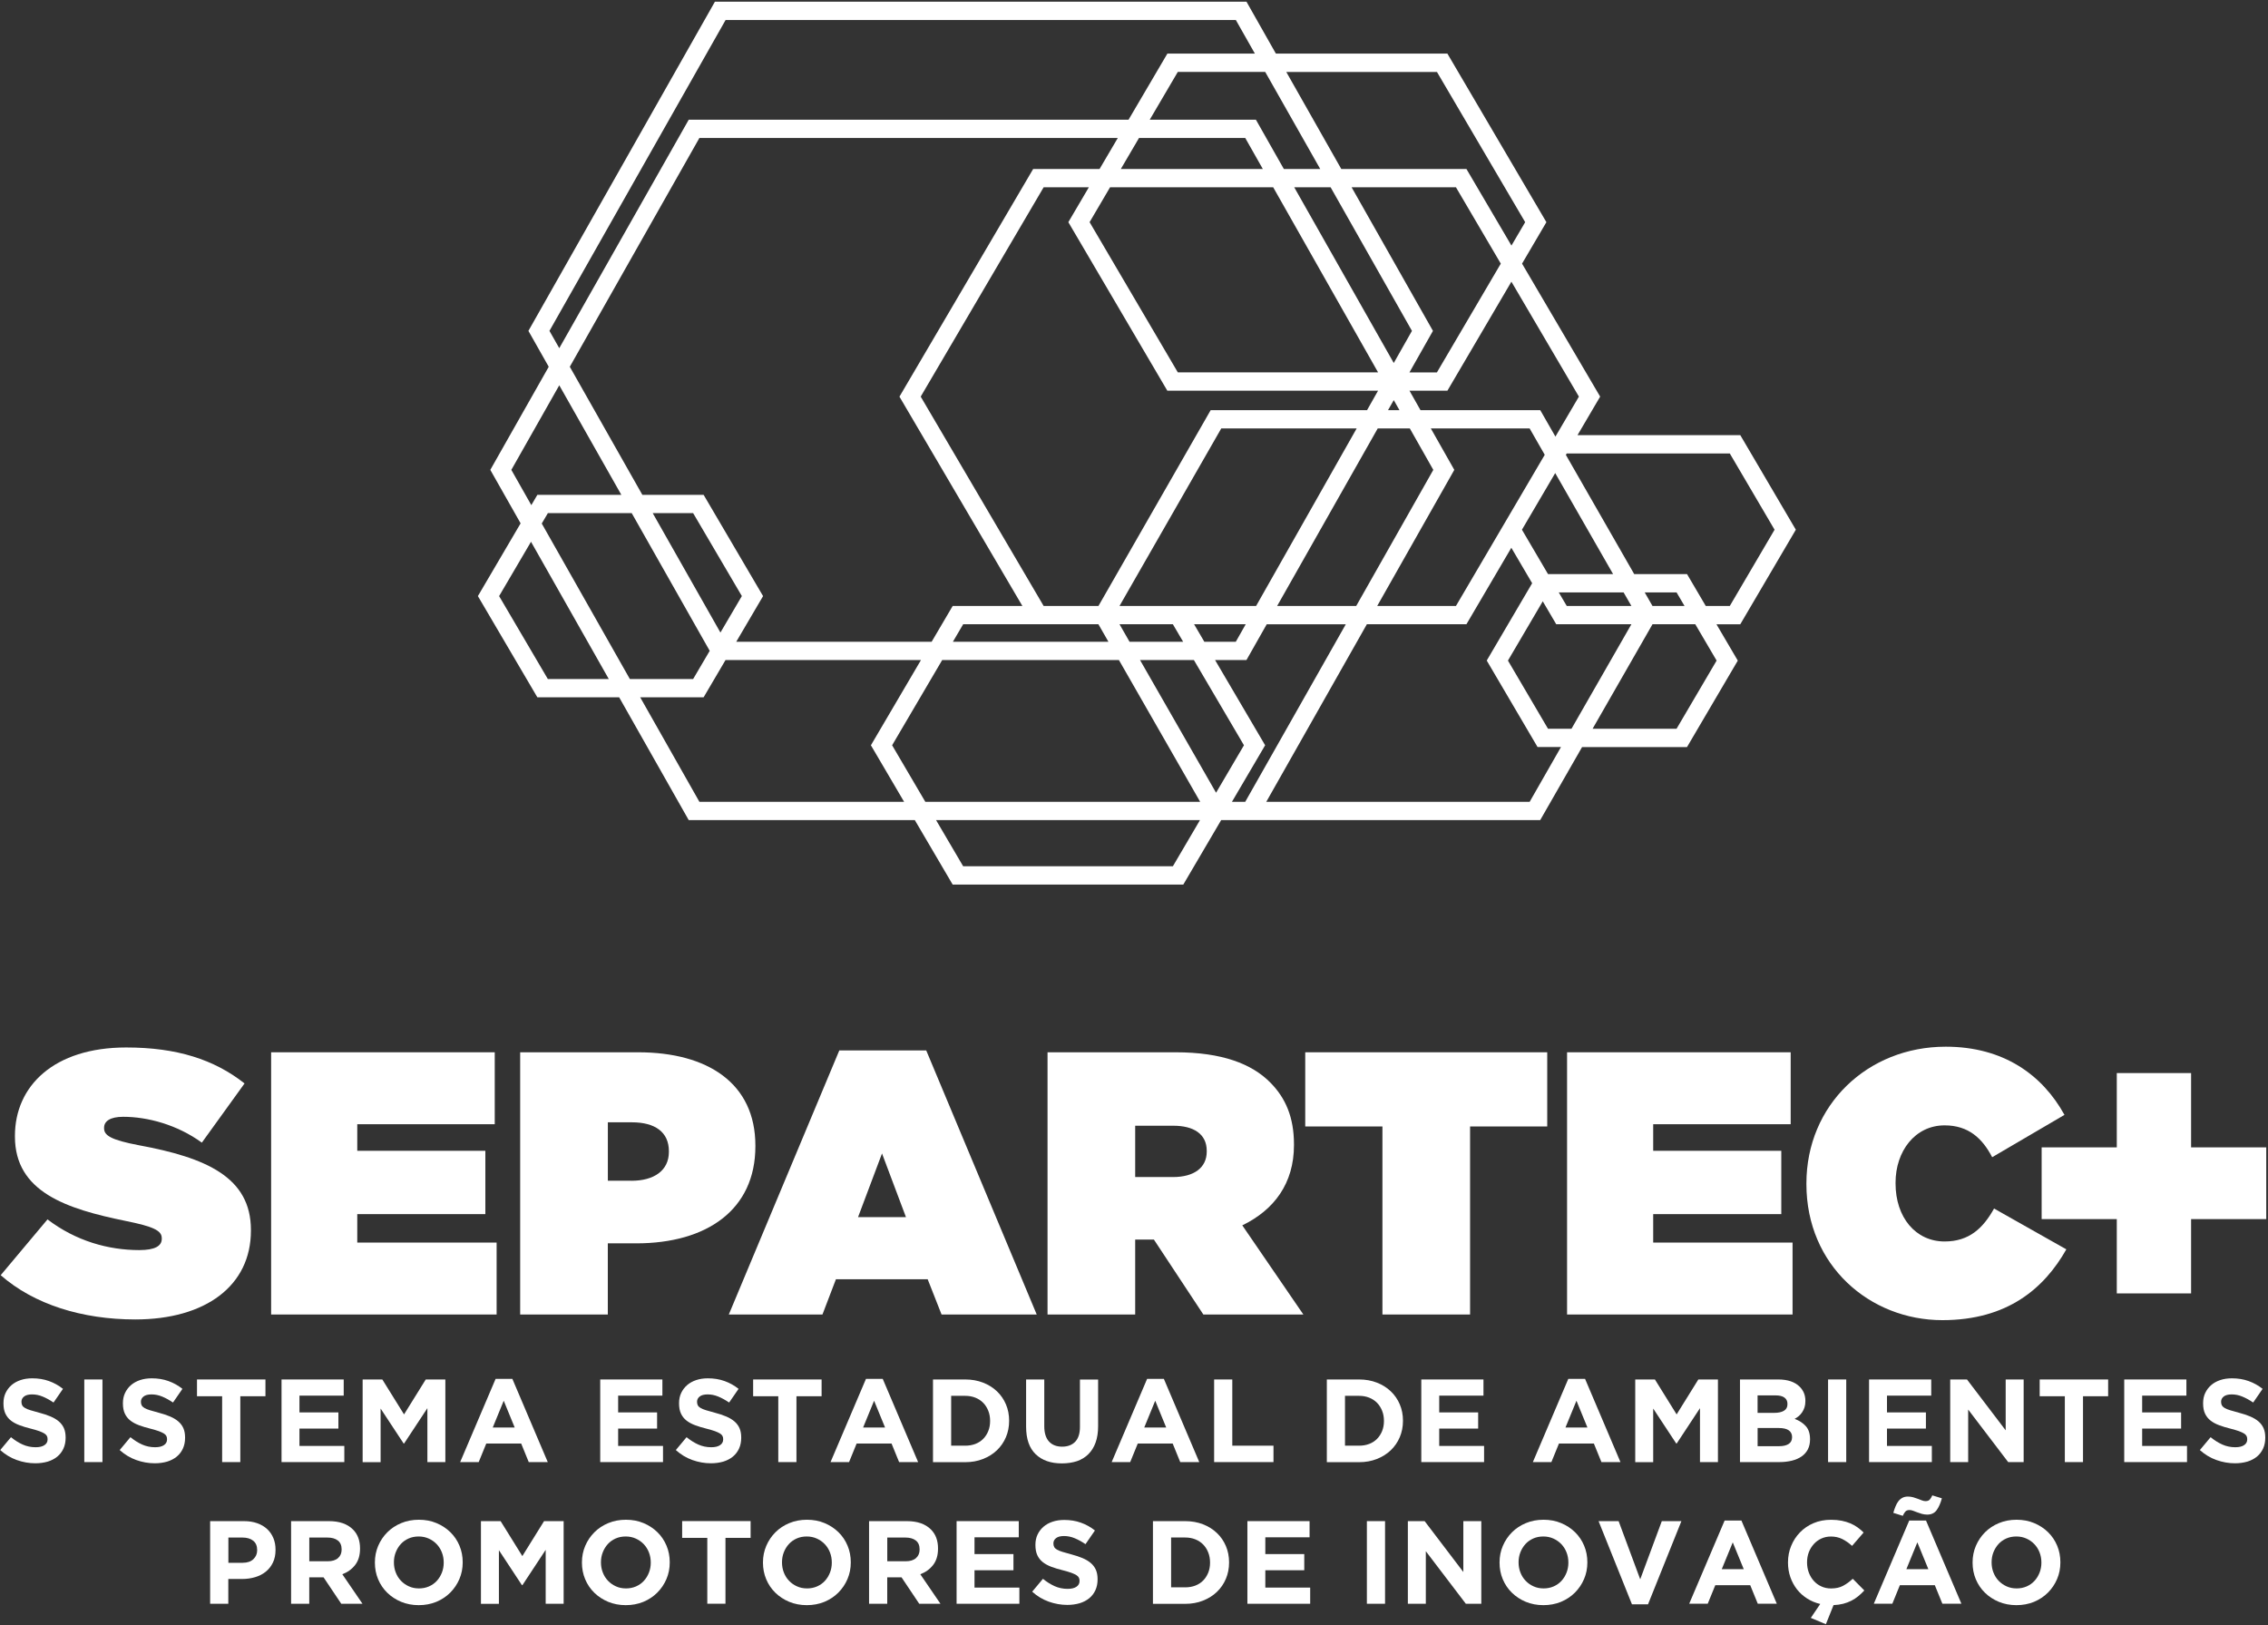
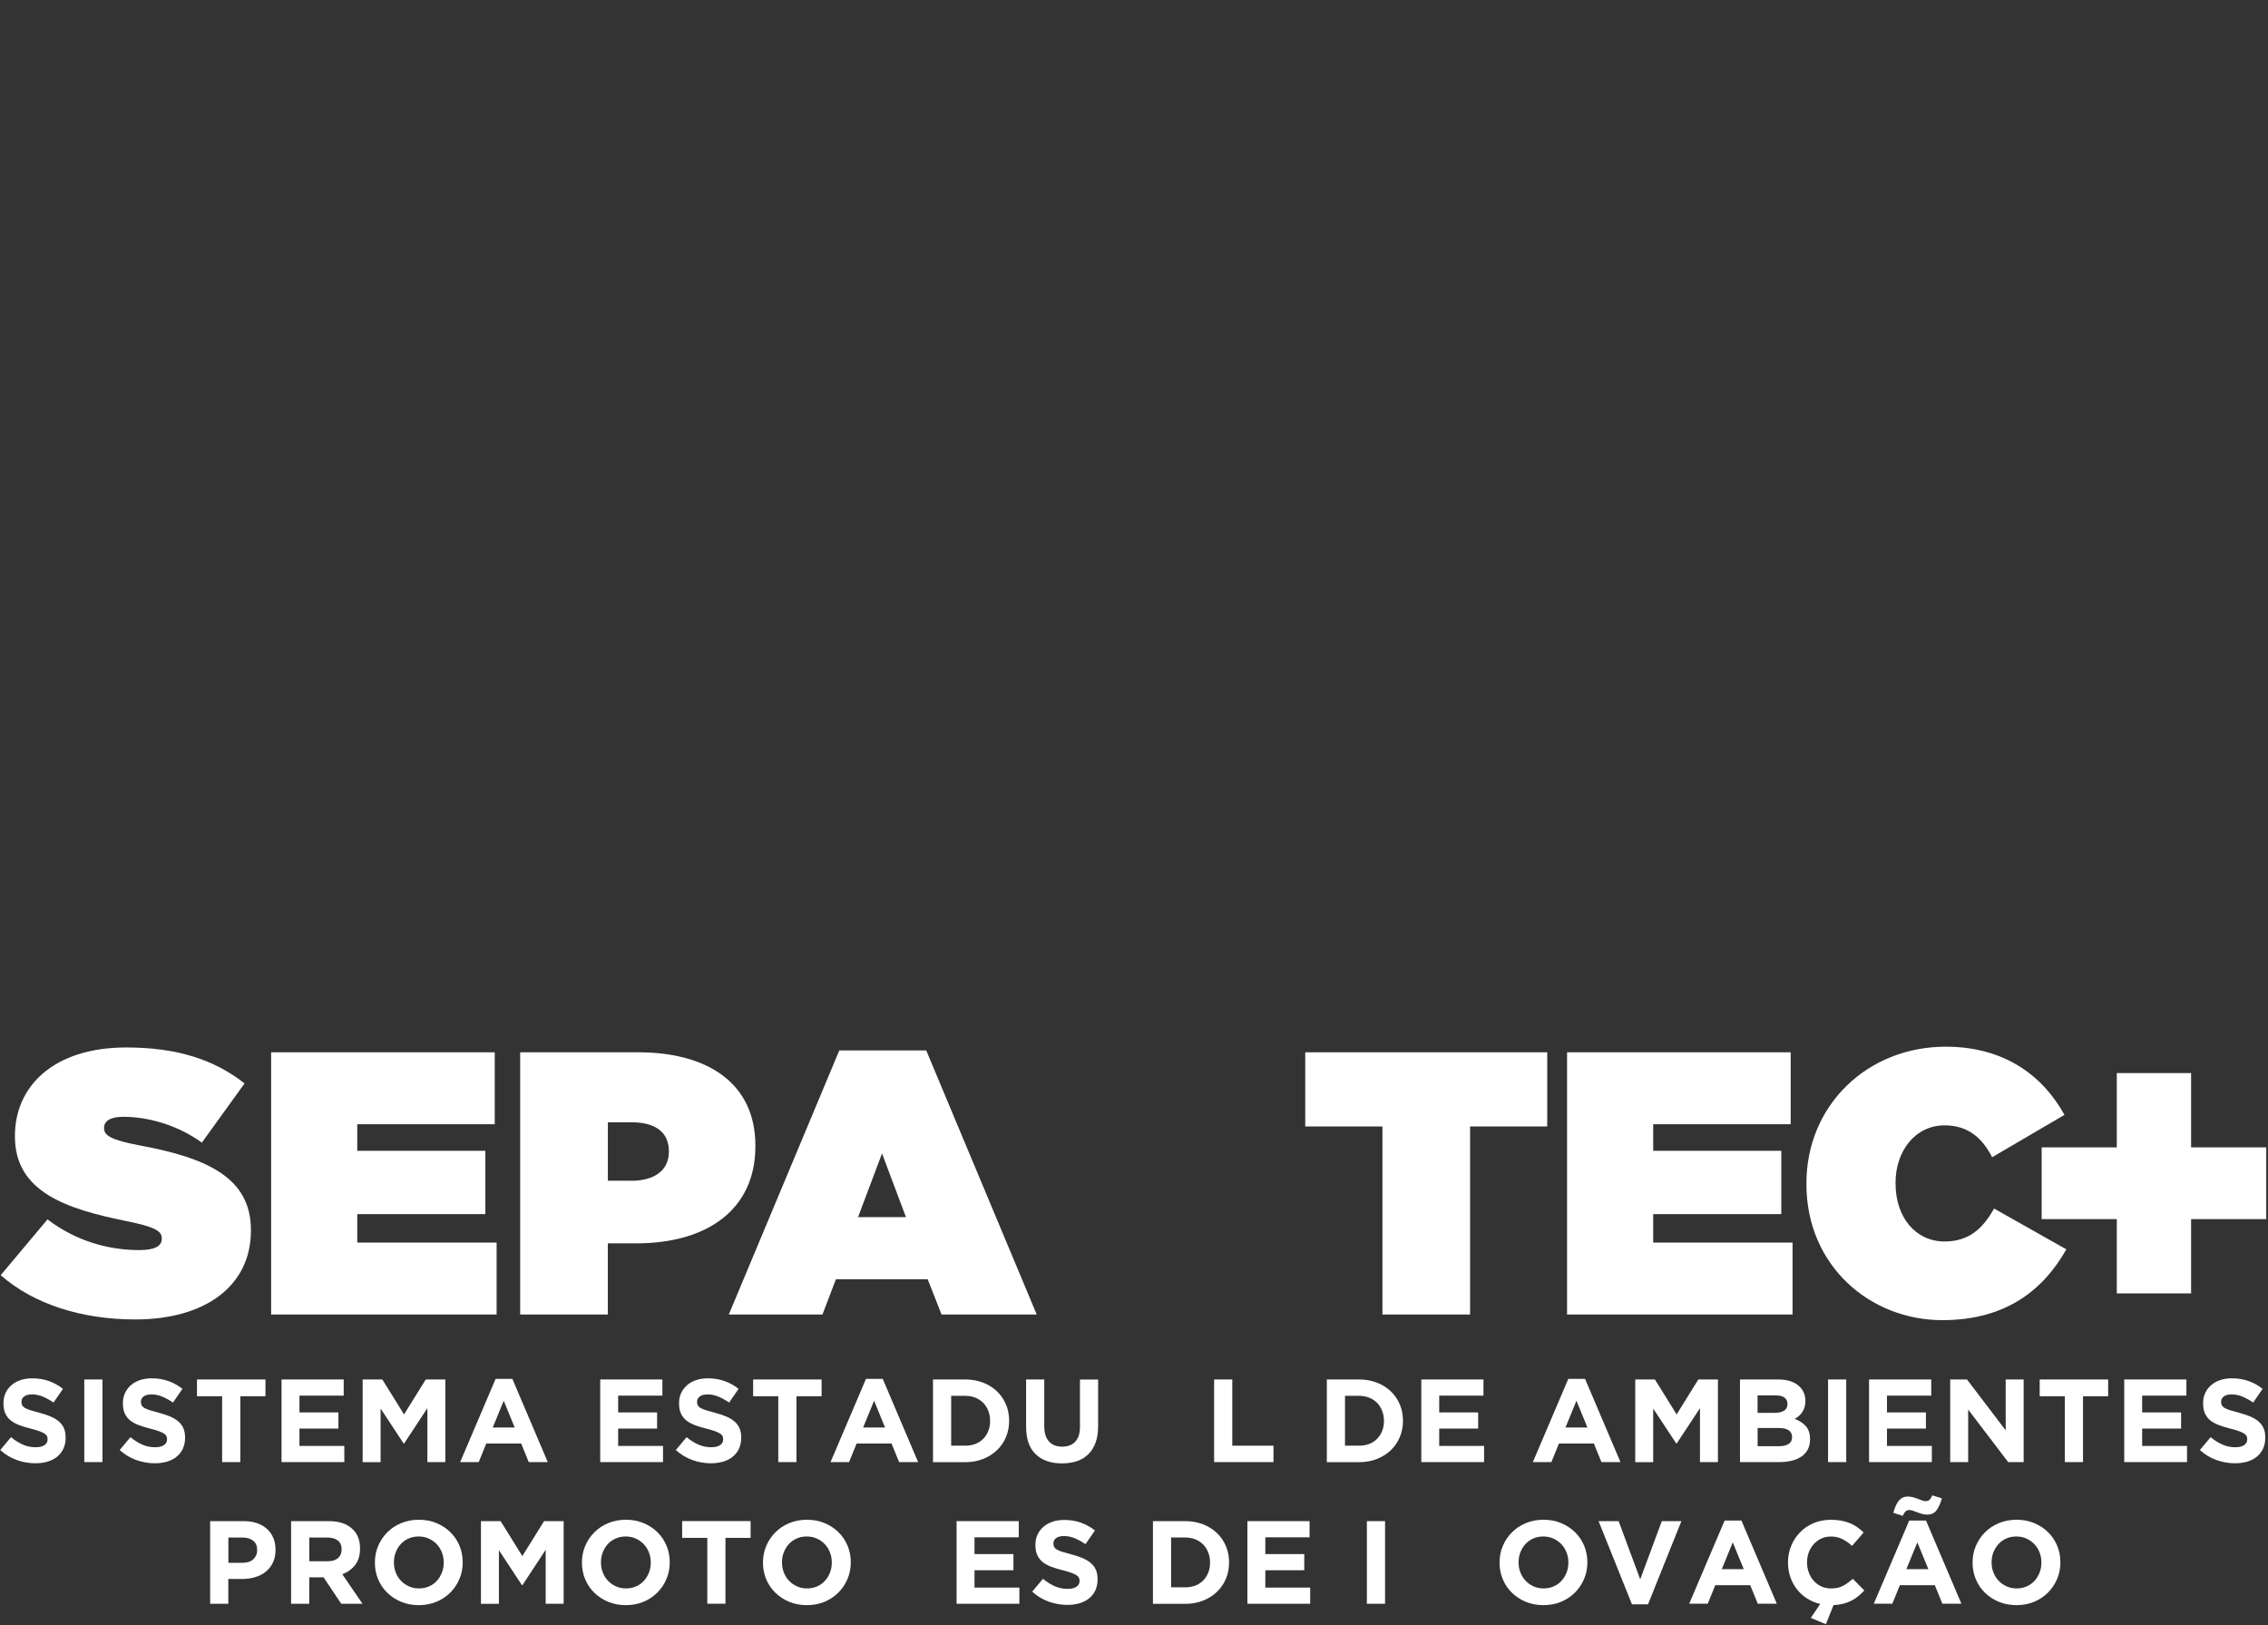
<svg xmlns="http://www.w3.org/2000/svg" width="1263" height="905" viewBox="0 0 1263 905" fill="none">
  <rect x="0" y="0" width="1263" height="905" fill="#333333" stroke="none" />
-   <path d="M1000.06 294.947L969.14 242.305H878.473L891.088 220.839L847.597 146.792L861.153 123.705L806.028 29.854H710.515L694.136 0.94H398.126L294.264 184.236L305.577 204.22L273.039 261.628L289.918 291.403L266.13 331.91L299.249 388.277H344.803L383.529 456.638H509.438L530.522 492.54H658.954L680.039 456.638H857.709L881.016 415.99H939.445L967.739 367.833L955.864 347.609H969.12L1000.06 294.947ZM920.222 337.397L915.897 329.848H933.638L938.083 337.417L920.222 337.397ZM866.639 347.589H908.489L875.129 405.778H862.054L839.747 367.813L859.13 334.814L866.639 347.589ZM908.489 337.397H872.486L868.041 329.848H904.143L908.489 337.397ZM862.054 319.656L847.537 294.947L866.058 263.41L898.297 319.656H862.054ZM810.793 337.397H766.941L809.872 261.628L796.797 238.56H851.822L860.232 253.238L810.793 337.397ZM363.485 285.716H385.992L413.124 331.89L401.19 352.214L363.485 285.716ZM395.223 362.386L385.992 378.085H350.75L301.692 291.503L305.096 285.716H351.791L395.223 362.386ZM424.938 331.91L391.839 275.544H357.718L317.311 204.22L389.476 76.83H622.471L612.319 94.11H575.335L500.887 220.86L569.348 337.417H530.522L518.809 357.34H410L424.938 331.91ZM581.182 337.397L512.721 220.839L581.182 104.282H606.352L594.938 123.705L650.064 217.556H767.402L761.275 228.388H674.192L611.698 337.417H581.182V337.397ZM618.166 104.282H709.013L767.422 207.344H655.91L606.772 123.685L618.166 104.282ZM776.152 222.782L779.316 228.368H772.969L776.152 222.782ZM786.284 184.236L776.152 202.117L720.727 104.282H740.991L786.284 184.236ZM752.685 104.282H810.793L835.763 146.792L800.181 207.364H784.883L797.978 184.236L752.685 104.282ZM714.94 94.09L699.382 66.638H640.272L655.89 40.046H704.568L735.204 94.09H714.94ZM693.455 76.83L703.246 94.11H624.153L634.285 76.83H693.455ZM536.369 347.589H611.678L617.265 357.34H530.643L536.369 347.589ZM623.112 367.532L668.345 446.446H515.284L496.803 414.968L524.676 367.532H623.112ZM677.196 441.4L634.866 367.532H664.861L692.734 414.968L677.196 441.4ZM629.019 357.34L623.432 347.589H653.147L658.874 357.34H629.019ZM664.961 347.589H693.715L688.189 357.34H670.668L664.961 347.589ZM623.432 337.397L680.099 238.54H755.508L699.502 337.397H623.432ZM767.222 238.56H785.103L798.178 261.628L755.248 337.397H711.216L767.222 238.56ZM879.254 220.839L866.179 243.106L857.729 228.368H791.03L784.903 217.536H806.028L841.67 156.844L879.254 220.839ZM800.201 40.046L849.339 123.705L841.69 136.74L816.64 94.11H746.938L716.302 40.066H800.201V40.046ZM305.977 184.236L404.073 11.132H688.209L698.821 29.854H650.084L628.478 66.638H383.549L311.444 193.868L305.977 184.236ZM284.752 261.628L311.444 214.532L346.005 275.524H299.249L295.885 281.271L284.752 261.628ZM305.076 378.085L277.944 331.91L295.705 301.655L339.016 378.085H305.076ZM389.476 446.446L356.517 388.277H391.819L404.013 367.532H512.862L484.989 414.968L503.471 446.446H389.476ZM653.147 482.348H536.369L521.272 456.638H668.245L653.147 482.348ZM686.046 446.446L704.528 414.968L676.655 367.532H694.116L705.409 347.609H749.441L693.435 446.466H686.046V446.446ZM851.842 446.446H705.169L761.175 347.589H816.62L841.63 304.999L853.223 324.742L827.933 367.793L856.227 415.95H869.282L851.842 446.446ZM955.945 367.813L933.638 405.778H886.883L920.242 347.589H944.071L955.945 367.813ZM949.897 337.397L939.465 319.656H910.05L872.005 253.298L872.466 252.497H963.293L988.223 294.947L963.293 337.397H949.897Z" fill="white" />
  <path d="M1178.8 678.805H1136.95V638.865H1178.8V597.492H1220.17V638.865H1262.02V678.805H1220.17V720.178H1178.8V678.805Z" fill="white" />
  <path d="M0.382 710.04L26.456 678.965C42.3 691.059 60.463 696.06 77.558 696.06C86.31 696.06 90.083 693.764 90.083 689.808V689.399C90.083 685.216 85.491 682.943 69.852 679.806C37.117 673.123 8.315 663.735 8.315 632.864V632.455C8.315 604.722 30.002 583.24 70.261 583.24C98.426 583.24 119.272 589.923 136.184 603.267L112.406 636.229C98.653 626.226 82.172 621.839 68.601 621.839C61.304 621.839 57.963 624.34 57.963 627.886V628.295C57.963 632.25 61.918 634.751 77.353 637.683C114.68 644.571 139.731 655.415 139.731 684.83V685.239C139.731 715.905 114.498 734.682 75.285 734.682C45.664 734.659 18.954 726.316 0.382 710.04Z" fill="white" />
  <path d="M150.985 585.921H275.512V625.976H198.95V640.774H270.284V676.032H198.95V691.876H276.558V731.93H150.985V585.921Z" fill="white" />
  <path d="M289.673 585.921H355.37C394.174 585.921 420.657 603.243 420.657 637.865V638.274C420.657 673.531 393.742 692.308 354.324 692.308H338.48V731.93H289.673V585.921ZM351.641 657.46C364.144 657.46 372.487 651.822 372.487 641.388V640.979C372.487 630.34 364.781 624.907 351.846 624.907H338.502V657.437H351.641V657.46Z" fill="white" />
  <path d="M467.394 584.876H515.791L577.327 731.931H524.338L516.609 712.313H465.507L458.006 731.931H405.858L467.394 584.876ZM504.516 677.715L491.172 642.253L477.828 677.715H504.516Z" fill="white" />
-   <path d="M583.351 585.921H654.684C680.554 585.921 697.035 592.377 707.241 602.607C715.993 611.359 720.585 622.225 720.585 637.228V637.637C720.585 658.915 709.537 673.713 691.806 682.283L725.814 731.93H670.12L642.591 690.217H632.157V731.93H583.351V585.921ZM653.23 655.391C664.914 655.391 672.006 650.185 672.006 641.206V640.797C672.006 631.409 664.709 626.817 653.434 626.817H632.157V655.391H653.23Z" fill="white" />
  <path d="M769.824 627.226H726.86V585.921H861.617V627.226H818.653V731.93H769.847V627.226H769.824Z" fill="white" />
  <path d="M872.663 585.921H997.19V625.976H920.628V640.774H991.962V676.032H920.628V691.876H998.236V731.93H872.663V585.921Z" fill="white" />
  <path d="M1005.95 659.347V658.937C1005.95 615.337 1039.95 582.807 1083.53 582.807C1115.65 582.807 1137.34 598.447 1149.66 620.77L1109.4 644.343C1103.97 633.909 1096.26 626.612 1082.92 626.612C1066.44 626.612 1055.59 641.002 1055.59 658.528V658.937C1055.59 677.919 1066.84 691.263 1082.92 691.263C1096.67 691.263 1104.4 683.761 1110.45 672.918L1150.7 695.65C1138.41 717.336 1117.95 735.068 1081.67 735.068C1041.2 735.068 1005.95 704.606 1005.95 659.347Z" fill="white" />
  <path d="M19.66 814.767C16.16 814.767 12.727 814.153 9.34 812.949C5.975 811.744 2.907 809.903 0.133 807.402L6.112 800.241C8.226 801.946 10.363 803.31 12.591 804.31C14.796 805.311 17.228 805.833 19.865 805.833C21.979 805.833 23.593 805.447 24.752 804.674C25.912 803.901 26.503 802.856 26.503 801.492V801.355C26.503 800.696 26.389 800.105 26.139 799.605C25.889 799.105 25.434 798.627 24.752 798.195C24.07 797.763 23.116 797.332 21.911 796.877C20.706 796.445 19.137 795.99 17.205 795.49C14.886 794.922 12.772 794.285 10.886 793.581C8.999 792.876 7.385 792.012 6.089 790.989C4.771 789.966 3.748 788.671 3.02 787.148C2.293 785.624 1.929 783.715 1.929 781.442V781.305C1.929 779.191 2.316 777.304 3.111 775.622C3.907 773.94 4.998 772.485 6.407 771.258C7.817 770.03 9.522 769.098 11.477 768.439C13.432 767.78 15.614 767.461 17.978 767.461C21.342 767.461 24.457 767.962 27.276 768.984C30.094 769.985 32.709 771.44 35.073 773.326L29.822 780.942C27.753 779.532 25.753 778.441 23.775 777.623C21.797 776.804 19.842 776.418 17.864 776.418C15.887 776.418 14.409 776.804 13.432 777.577C12.454 778.35 11.954 779.305 11.954 780.442V780.578C11.954 781.328 12.09 781.965 12.386 782.51C12.681 783.056 13.182 783.556 13.932 783.988C14.682 784.42 15.705 784.852 17.001 785.238C18.296 785.624 19.933 786.102 21.911 786.625C24.23 787.238 26.321 787.92 28.139 788.693C29.958 789.466 31.504 790.376 32.754 791.444C34.004 792.512 34.959 793.785 35.596 795.217C36.232 796.672 36.55 798.4 36.55 800.4V800.537C36.55 802.81 36.141 804.833 35.323 806.606C34.504 808.379 33.345 809.88 31.867 811.085C30.39 812.289 28.617 813.199 26.571 813.835C24.434 814.449 22.161 814.767 19.66 814.767Z" fill="white" />
  <path d="M46.94 768.097H57.055V814.107H46.94V768.097Z" fill="white" />
  <path d="M86.175 814.767C82.675 814.767 79.242 814.153 75.855 812.949C72.491 811.744 69.422 809.903 66.648 807.402L72.627 800.241C74.741 801.946 76.878 803.31 79.106 804.31C81.311 805.311 83.743 805.833 86.38 805.833C88.494 805.833 90.108 805.447 91.267 804.674C92.427 803.901 93.018 802.856 93.018 801.492V801.355C93.018 800.696 92.904 800.105 92.654 799.605C92.404 799.105 91.95 798.627 91.267 798.195C90.585 797.763 89.631 797.332 88.426 796.877C87.221 796.445 85.653 795.99 83.72 795.49C81.402 794.922 79.288 794.285 77.401 793.581C75.514 792.876 73.9 792.012 72.604 790.989C71.286 789.966 70.263 788.671 69.535 787.148C68.808 785.624 68.444 783.715 68.444 781.442V781.305C68.444 779.191 68.831 777.304 69.626 775.622C70.422 773.94 71.513 772.485 72.923 771.258C74.332 770.03 76.037 769.098 77.992 768.439C79.947 767.78 82.129 767.461 84.493 767.461C87.858 767.461 90.972 767.962 93.791 768.984C96.609 769.985 99.224 771.44 101.588 773.326L96.337 780.942C94.268 779.532 92.268 778.441 90.29 777.623C88.312 776.804 86.357 776.418 84.38 776.418C82.402 776.418 80.924 776.804 79.947 777.577C78.969 778.35 78.469 779.305 78.469 780.442V780.578C78.469 781.328 78.606 781.965 78.901 782.51C79.197 783.056 79.697 783.556 80.447 783.988C81.197 784.42 82.22 784.852 83.516 785.238C84.811 785.624 86.448 786.102 88.426 786.625C90.745 787.238 92.836 787.92 94.655 788.693C96.473 789.466 98.019 790.376 99.269 791.444C100.52 792.512 101.474 793.785 102.111 795.217C102.747 796.672 103.066 798.4 103.066 800.4V800.537C103.066 802.81 102.656 804.833 101.838 806.606C101.02 808.379 99.86 809.88 98.383 811.085C96.905 812.289 95.132 813.199 93.086 813.835C90.949 814.449 88.676 814.767 86.175 814.767Z" fill="white" />
  <path d="M123.704 777.44H109.701V768.097H147.823V777.44H133.82V814.107H123.704V777.44Z" fill="white" />
  <path d="M156.758 768.097H191.402V777.099H166.76V786.442H188.447V795.444H166.76V805.105H191.743V814.107H156.781V768.097H156.758Z" fill="white" />
  <path d="M201.995 768.097H212.906L225 787.556L237.093 768.097H248.005V814.107H238.003V784.078L225.045 803.741H224.772L211.951 784.283V814.13H201.949V768.097H201.995Z" fill="white" />
  <path d="M275.988 767.78H285.331L305.04 814.108H294.447L290.242 803.787H270.783L266.577 814.108H256.257L275.988 767.78ZM286.627 794.854L280.512 779.941L274.397 794.854H286.627Z" fill="white" />
  <path d="M334.229 768.097H368.873V777.099H344.231V786.442H365.918V795.444H344.231V805.105H369.214V814.107H334.252V768.097H334.229Z" fill="white" />
  <path d="M395.88 814.767C392.379 814.767 388.946 814.153 385.559 812.949C382.195 811.744 379.126 809.903 376.353 807.402L382.331 800.241C384.445 801.946 386.582 803.31 388.81 804.31C391.015 805.311 393.447 805.833 396.084 805.833C398.198 805.833 399.812 805.447 400.972 804.674C402.131 803.901 402.722 802.856 402.722 801.492V801.355C402.722 800.696 402.608 800.105 402.358 799.605C402.108 799.105 401.654 798.627 400.972 798.195C400.29 797.763 399.335 797.332 398.13 796.877C396.925 796.445 395.357 795.99 393.424 795.49C391.106 794.922 388.992 794.285 387.105 793.581C385.218 792.876 383.604 792.012 382.308 790.989C380.99 789.966 379.967 788.671 379.24 787.148C378.512 785.624 378.148 783.715 378.148 781.442V781.305C378.148 779.191 378.535 777.304 379.33 775.622C380.126 773.94 381.217 772.485 382.627 771.258C384.036 770.03 385.741 769.098 387.696 768.439C389.651 767.78 391.833 767.461 394.197 767.461C397.562 767.461 400.676 767.962 403.495 768.984C406.314 769.985 408.928 771.44 411.292 773.326L406.041 780.942C403.972 779.532 401.972 778.441 399.994 777.623C398.016 776.804 396.061 776.418 394.084 776.418C392.106 776.418 390.628 776.804 389.651 777.577C388.674 778.35 388.173 779.305 388.173 780.442V780.578C388.173 781.328 388.31 781.965 388.605 782.51C388.901 783.056 389.401 783.556 390.151 783.988C390.901 784.42 391.924 784.852 393.22 785.238C394.516 785.624 396.152 786.102 398.13 786.625C400.449 787.238 402.54 787.92 404.359 788.693C406.177 789.466 407.723 790.376 408.973 791.444C410.224 792.512 411.178 793.785 411.815 795.217C412.451 796.672 412.77 798.4 412.77 800.4V800.537C412.77 802.81 412.361 804.833 411.542 806.606C410.724 808.379 409.564 809.88 408.087 811.085C406.609 812.289 404.836 813.199 402.79 813.835C400.653 814.449 398.38 814.767 395.88 814.767Z" fill="white" />
  <path d="M433.41 777.44H419.407V768.097H457.529V777.44H443.526V814.107H433.41V777.44Z" fill="white" />
  <path d="M482.237 767.78H491.58L511.289 814.108H500.696L496.491 803.787H477.032L472.826 814.108H462.506L482.237 767.78ZM492.876 794.854L486.761 779.941L480.646 794.854H492.876Z" fill="white" />
  <path d="M519.564 768.097H537.523C541.115 768.097 544.411 768.688 547.411 769.848C550.412 771.007 553.004 772.621 555.163 774.69C557.346 776.758 559.005 779.168 560.187 781.964C561.369 784.737 561.96 787.761 561.96 791.011V791.148C561.96 794.398 561.369 797.422 560.187 800.218C559.005 803.014 557.323 805.446 555.163 807.515C553.004 809.583 550.412 811.197 547.411 812.38C544.411 813.562 541.115 814.153 537.523 814.153H519.564V768.097ZM537.5 804.969C539.546 804.969 541.433 804.651 543.161 803.991C544.865 803.332 546.32 802.4 547.525 801.173C548.73 799.945 549.662 798.513 550.344 796.831C551.026 795.171 551.367 793.307 551.367 791.239V791.102C551.367 789.079 551.026 787.215 550.344 785.51C549.662 783.805 548.73 782.328 547.525 781.1C546.32 779.872 544.865 778.918 543.161 778.236C541.456 777.554 539.569 777.213 537.5 777.213H529.68V804.946H537.5V804.969Z" fill="white" />
  <path d="M591.331 814.835C585.148 814.835 580.283 813.13 576.737 809.72C573.191 806.31 571.417 801.195 571.417 794.398V768.097H581.533V794.126C581.533 797.899 582.42 800.741 584.17 802.65C585.921 804.56 588.353 805.514 591.467 805.514C594.582 805.514 597.014 804.582 598.764 802.764C600.515 800.922 601.401 798.172 601.401 794.489V768.143H611.517V794.103C611.517 797.604 611.04 800.65 610.108 803.241C609.176 805.833 607.812 807.992 606.061 809.72C604.311 811.448 602.197 812.743 599.696 813.607C597.196 814.403 594.4 814.835 591.331 814.835Z" fill="white" />
-   <path d="M638.796 767.78H648.138L667.847 814.108H657.254L653.049 803.787H633.59L629.384 814.108H619.064L638.796 767.78ZM649.434 794.854L643.319 779.941L637.204 794.854H649.434Z" fill="white" />
  <path d="M676.123 768.097H686.238V804.969H709.175V814.107H676.123V768.097Z" fill="white" />
  <path d="M738.886 768.097H756.844C760.436 768.097 763.732 768.688 766.733 769.848C769.733 771.007 772.325 772.621 774.484 774.69C776.667 776.758 778.326 779.168 779.508 781.964C780.69 784.737 781.281 787.761 781.281 791.011V791.148C781.281 794.398 780.69 797.422 779.508 800.218C778.326 803.014 776.644 805.446 774.484 807.515C772.325 809.583 769.733 811.197 766.733 812.38C763.732 813.562 760.436 814.153 756.844 814.153H738.886V768.097ZM756.821 804.969C758.867 804.969 760.754 804.651 762.482 803.991C764.187 803.332 765.642 802.4 766.846 801.173C768.051 799.945 768.983 798.513 769.665 796.831C770.347 795.171 770.688 793.307 770.688 791.239V791.102C770.688 789.079 770.347 787.215 769.665 785.51C768.983 783.805 768.051 782.328 766.846 781.1C765.642 779.872 764.187 778.918 762.482 778.236C760.777 777.554 758.89 777.213 756.821 777.213H749.001V804.946H756.821V804.969Z" fill="white" />
  <path d="M791.466 768.097H826.11V777.099H801.468V786.442H823.154V795.444H801.468V805.105H826.451V814.107H791.488V768.097H791.466Z" fill="white" />
  <path d="M873.347 767.78H882.69L902.399 814.108H891.805L887.6 803.787H868.141L863.936 814.108H853.615L873.347 767.78ZM884.008 794.854L877.893 779.941L871.778 794.854H884.008Z" fill="white" />
  <path d="M910.674 768.097H921.585L933.679 787.556L945.772 768.097H956.684V814.107H946.682V784.078L933.724 803.741H933.452L920.631 784.283V814.13H910.628V768.097H910.674Z" fill="white" />
  <path d="M968.914 768.097H990.237C995.533 768.097 999.534 769.461 1002.24 772.166C1004.33 774.28 1005.38 776.872 1005.38 779.986V780.123C1005.38 781.441 1005.22 782.6 1004.9 783.601C1004.58 784.601 1004.13 785.51 1003.6 786.328C1003.06 787.147 1002.42 787.851 1001.72 788.465C1000.99 789.079 1000.22 789.602 999.398 790.034C1002.06 791.034 1004.15 792.421 1005.67 794.148C1007.2 795.876 1007.97 798.286 1007.97 801.354V801.491C1007.97 803.605 1007.56 805.423 1006.76 807.015C1005.94 808.583 1004.79 809.902 1003.29 810.947C1001.78 811.993 999.966 812.789 997.852 813.312C995.738 813.834 993.374 814.107 990.805 814.107H968.959V768.097H968.914ZM988.1 786.692C990.328 786.692 992.101 786.306 993.419 785.533C994.738 784.76 995.397 783.532 995.397 781.827V781.691C995.397 780.168 994.829 778.986 993.692 778.168C992.556 777.349 990.919 776.963 988.759 776.963H978.757V786.692H988.1ZM990.805 805.242C993.033 805.242 994.783 804.832 996.056 804.014C997.329 803.196 997.966 801.945 997.966 800.241V800.104C997.966 798.581 997.375 797.354 996.193 796.467C995.011 795.58 993.101 795.126 990.487 795.126H978.78V805.242H990.805Z" fill="white" />
  <path d="M1018.01 768.097H1028.13V814.107H1018.01V768.097Z" fill="white" />
  <path d="M1040.82 768.097H1075.46V777.099H1050.82V786.442H1072.5V795.444H1050.82V805.105H1075.8V814.107H1040.84V768.097H1040.82Z" fill="white" />
  <path d="M1086.03 768.097H1095.37L1116.92 796.422V768.097H1126.93V814.107H1118.31L1096.03 784.851V814.107H1086.03V768.097Z" fill="white" />
  <path d="M1149.86 777.44H1135.86V768.097H1173.98V777.44H1159.98V814.107H1149.86V777.44Z" fill="white" />
  <path d="M1182.92 768.097H1217.56V777.099H1192.92V786.442H1214.61V795.444H1192.92V805.105H1217.9V814.107H1182.94V768.097H1182.92Z" fill="white" />
  <path d="M1244.59 814.767C1241.09 814.767 1237.65 814.153 1234.27 812.949C1230.9 811.744 1227.83 809.903 1225.06 807.402L1231.04 800.241C1233.15 801.946 1235.29 803.31 1237.52 804.31C1239.72 805.311 1242.16 805.833 1244.79 805.833C1246.91 805.833 1248.52 805.447 1249.68 804.674C1250.84 803.901 1251.43 802.856 1251.43 801.492V801.355C1251.43 800.696 1251.32 800.105 1251.07 799.605C1250.82 799.105 1250.36 798.627 1249.68 798.195C1249 797.763 1248.04 797.332 1246.84 796.877C1245.63 796.445 1244.07 795.99 1242.13 795.49C1239.81 794.922 1237.7 794.285 1235.81 793.581C1233.93 792.876 1232.31 792.012 1231.02 790.989C1229.7 789.966 1228.68 788.671 1227.95 787.148C1227.22 785.624 1226.86 783.715 1226.86 781.442V781.305C1226.86 779.191 1227.24 777.304 1228.04 775.622C1228.83 773.94 1229.93 772.485 1231.34 771.258C1232.74 770.03 1234.45 769.098 1236.4 768.439C1238.36 767.78 1240.54 767.461 1242.91 767.461C1246.27 767.461 1249.38 767.962 1252.2 768.984C1255.02 769.985 1257.64 771.44 1260 773.326L1254.75 780.942C1252.68 779.532 1250.68 778.441 1248.7 777.623C1246.72 776.804 1244.77 776.418 1242.79 776.418C1240.81 776.418 1239.34 776.804 1238.36 777.577C1237.38 778.35 1236.88 779.305 1236.88 780.442V780.578C1236.88 781.328 1237.02 781.965 1237.31 782.51C1237.61 783.056 1238.11 783.556 1238.86 783.988C1239.61 784.42 1240.63 784.852 1241.93 785.238C1243.22 785.624 1244.86 786.102 1246.84 786.625C1249.16 787.238 1251.25 787.92 1253.07 788.693C1254.89 789.466 1256.43 790.376 1257.68 791.444C1258.93 792.512 1259.89 793.785 1260.52 795.217C1261.16 796.672 1261.48 798.4 1261.48 800.4V800.537C1261.48 802.81 1261.07 804.833 1260.25 806.606C1259.43 808.379 1258.27 809.88 1256.8 811.085C1255.32 812.289 1253.54 813.199 1251.5 813.835C1249.36 814.449 1247.09 814.767 1244.59 814.767Z" fill="white" />
  <path d="M117.045 846.979H135.844C138.618 846.979 141.073 847.365 143.232 848.138C145.392 848.911 147.233 849.979 148.756 851.389C150.279 852.798 151.416 854.458 152.234 856.413C153.053 858.368 153.439 860.527 153.439 862.891V863.028C153.439 865.71 152.962 868.052 151.984 870.052C151.029 872.075 149.688 873.757 148.006 875.121C146.324 876.485 144.346 877.508 142.096 878.167C139.845 878.849 137.413 879.19 134.821 879.19H127.138V892.989H117.022V846.979H117.045ZM135.185 870.166C137.731 870.166 139.686 869.506 141.095 868.165C142.505 866.824 143.21 865.165 143.21 863.21V863.073C143.21 860.8 142.482 859.072 141.005 857.89C139.527 856.708 137.526 856.117 135.003 856.117H127.183V870.188H135.185V870.166Z" fill="white" />
  <path d="M162.125 846.979H183.152C188.972 846.979 193.45 848.525 196.564 851.639C199.201 854.276 200.497 857.777 200.497 862.164V862.3C200.497 866.028 199.587 869.052 197.769 871.393C195.95 873.735 193.563 875.462 190.631 876.553L201.861 892.989H190.04L180.174 878.258H180.038H172.218V892.989H162.102V846.979H162.125ZM182.493 869.325C184.993 869.325 186.903 868.734 188.244 867.551C189.585 866.369 190.245 864.801 190.245 862.823V862.687C190.245 860.504 189.54 858.845 188.13 857.754C186.721 856.663 184.789 856.117 182.288 856.117H172.241V869.325H182.493Z" fill="white" />
  <path d="M233.16 893.762C229.614 893.762 226.341 893.125 223.363 891.898C220.385 890.647 217.816 888.965 215.634 886.828C213.474 884.714 211.769 882.214 210.564 879.327C209.36 876.462 208.769 873.371 208.769 870.097V869.961C208.769 866.665 209.382 863.596 210.61 860.732C211.837 857.867 213.542 855.344 215.702 853.185C217.861 851.025 220.453 849.297 223.454 848.07C226.454 846.82 229.728 846.206 233.274 846.206C236.82 846.206 240.094 846.82 243.072 848.07C246.049 849.32 248.618 851.002 250.8 853.139C252.96 855.253 254.665 857.754 255.87 860.641C257.075 863.505 257.666 866.597 257.666 869.87V870.006C257.666 873.303 257.052 876.371 255.824 879.236C254.597 882.1 252.892 884.623 250.732 886.783C248.573 888.942 245.981 890.67 242.981 891.92C240.003 893.148 236.706 893.762 233.16 893.762ZM233.297 884.441C235.32 884.441 237.161 884.078 238.889 883.328C240.594 882.577 242.049 881.554 243.253 880.236C244.458 878.917 245.39 877.394 246.072 875.667C246.754 873.939 247.095 872.075 247.095 870.12V869.984C247.095 868.006 246.754 866.142 246.072 864.392C245.39 862.641 244.435 861.118 243.185 859.8C241.935 858.481 240.457 857.458 238.752 856.685C237.047 855.912 235.183 855.526 233.16 855.526C231.092 855.526 229.228 855.89 227.545 856.64C225.863 857.39 224.408 858.413 223.203 859.731C221.999 861.05 221.067 862.573 220.385 864.301C219.703 866.028 219.362 867.892 219.362 869.847V869.984C219.362 871.961 219.703 873.825 220.385 875.576C221.067 877.326 222.021 878.872 223.272 880.168C224.522 881.486 226 882.532 227.682 883.282C229.364 884.055 231.251 884.441 233.297 884.441Z" fill="white" />
  <path d="M267.873 846.979H278.785L290.878 866.438L302.972 846.979H313.883V892.989H303.881V862.96L290.924 882.623H290.651L277.83 863.164V893.012H267.828V846.979H267.873Z" fill="white" />
  <path d="M348.459 893.762C344.912 893.762 341.639 893.125 338.661 891.898C335.683 890.647 333.114 888.965 330.932 886.828C328.773 884.714 327.068 882.214 325.863 879.327C324.658 876.462 324.067 873.371 324.067 870.097V869.961C324.067 866.665 324.681 863.596 325.908 860.732C327.136 857.867 328.841 855.344 331 853.185C333.16 851.025 335.751 849.297 338.752 848.07C341.753 846.82 345.026 846.206 348.572 846.206C352.119 846.206 355.392 846.82 358.37 848.07C361.348 849.32 363.917 851.002 366.099 853.139C368.258 855.253 369.963 857.754 371.168 860.641C372.373 863.505 372.964 866.597 372.964 869.87V870.006C372.964 873.303 372.35 876.371 371.123 879.236C369.895 882.1 368.19 884.623 366.031 886.783C363.871 888.942 361.28 890.67 358.279 891.92C355.278 893.148 352.005 893.762 348.459 893.762ZM348.595 884.441C350.618 884.441 352.459 884.078 354.187 883.328C355.892 882.577 357.347 881.554 358.552 880.236C359.757 878.917 360.689 877.394 361.371 875.667C362.053 873.939 362.394 872.075 362.394 870.12V869.984C362.394 868.006 362.053 866.142 361.371 864.392C360.689 862.641 359.734 861.118 358.484 859.8C357.233 858.481 355.756 857.458 354.051 856.685C352.346 855.912 350.482 855.526 348.459 855.526C346.39 855.526 344.526 855.89 342.844 856.64C341.162 857.39 339.707 858.413 338.502 859.731C337.297 861.05 336.365 862.573 335.683 864.301C335.001 866.028 334.66 867.892 334.66 869.847V869.984C334.66 871.961 335.001 873.825 335.683 875.576C336.365 877.326 337.32 878.872 338.57 880.168C339.82 881.486 341.298 882.532 342.98 883.282C344.64 884.055 346.526 884.441 348.595 884.441Z" fill="white" />
  <path d="M393.879 856.298H379.876V846.955H417.998V856.298H403.995V892.965H393.879V856.298Z" fill="white" />
  <path d="M449.277 893.762C445.731 893.762 442.457 893.125 439.479 891.898C436.501 890.647 433.933 888.965 431.75 886.828C429.591 884.714 427.886 882.214 426.681 879.327C425.476 876.462 424.885 873.371 424.885 870.097V869.961C424.885 866.665 425.499 863.596 426.727 860.732C427.954 857.867 429.659 855.344 431.819 853.185C433.978 851.025 436.57 849.297 439.57 848.07C442.571 846.82 445.844 846.206 449.391 846.206C452.937 846.206 456.21 846.82 459.188 848.07C462.166 849.32 464.735 851.002 466.917 853.139C469.077 855.253 470.782 857.754 471.986 860.641C473.191 863.505 473.782 866.597 473.782 869.87V870.006C473.782 873.303 473.168 876.371 471.941 879.236C470.713 882.1 469.008 884.623 466.849 886.783C464.689 888.942 462.098 890.67 459.097 891.92C456.097 893.148 452.823 893.762 449.277 893.762ZM449.413 884.441C451.436 884.441 453.278 884.078 455.005 883.328C456.71 882.577 458.165 881.554 459.37 880.236C460.575 878.917 461.507 877.394 462.189 875.667C462.871 873.939 463.212 872.075 463.212 870.12V869.984C463.212 868.006 462.871 866.142 462.189 864.392C461.507 862.641 460.552 861.118 459.302 859.8C458.052 858.481 456.574 857.458 454.869 856.685C453.164 855.912 451.3 855.526 449.277 855.526C447.208 855.526 445.344 855.89 443.662 856.64C441.98 857.39 440.525 858.413 439.32 859.731C438.115 861.05 437.183 862.573 436.501 864.301C435.819 866.028 435.478 867.892 435.478 869.847V869.984C435.478 871.961 435.819 873.825 436.501 875.576C437.183 877.326 438.138 878.872 439.388 880.168C440.639 881.486 442.116 882.532 443.799 883.282C445.481 884.055 447.345 884.441 449.413 884.441Z" fill="white" />
-   <path d="M483.989 846.979H505.016C510.835 846.979 515.314 848.525 518.428 851.639C521.065 854.276 522.361 857.777 522.361 862.164V862.3C522.361 866.028 521.451 869.052 519.633 871.393C517.814 873.735 515.427 875.462 512.495 876.553L523.725 892.989H511.904L502.038 878.258H501.902H494.082V892.989H483.966V846.979H483.989ZM504.357 869.325C506.857 869.325 508.767 868.734 510.108 867.551C511.449 866.369 512.108 864.801 512.108 862.823V862.687C512.108 860.504 511.404 858.845 509.994 857.754C508.585 856.663 506.653 856.117 504.152 856.117H494.104V869.325H504.357Z" fill="white" />
  <path d="M532.681 846.979H567.325V855.981H542.683V865.324H564.37V874.326H542.683V883.987H567.666V892.989H532.704V846.979H532.681Z" fill="white" />
  <path d="M594.332 893.625C590.831 893.625 587.398 893.011 584.011 891.807C580.647 890.602 577.578 888.76 574.805 886.26L580.783 879.099C582.897 880.804 585.034 882.168 587.262 883.168C589.467 884.168 591.899 884.691 594.536 884.691C596.651 884.691 598.264 884.305 599.424 883.532C600.583 882.759 601.174 881.713 601.174 880.349V880.213C601.174 879.554 601.06 878.963 600.81 878.463C600.56 877.963 600.106 877.485 599.424 877.053C598.742 876.621 597.787 876.189 596.582 875.735C595.377 875.303 593.809 874.848 591.877 874.348C589.558 873.78 587.444 873.143 585.557 872.439C583.67 871.734 582.056 870.87 580.761 869.847C579.442 868.824 578.419 867.529 577.692 866.005C576.964 864.482 576.601 862.573 576.601 860.3V860.163C576.601 858.049 576.987 856.162 577.783 854.48C578.578 852.798 579.669 851.343 581.079 850.116C582.488 848.888 584.193 847.956 586.148 847.297C588.103 846.638 590.285 846.319 592.65 846.319C596.014 846.319 599.128 846.819 601.947 847.842C604.766 848.843 607.38 850.297 609.744 852.184L604.493 859.8C602.425 858.39 600.424 857.299 598.446 856.481C596.469 855.662 594.514 855.276 592.536 855.276C590.558 855.276 589.081 855.662 588.103 856.435C587.126 857.208 586.625 858.163 586.625 859.299V859.436C586.625 860.186 586.762 860.822 587.057 861.368C587.353 861.914 587.853 862.414 588.603 862.846C589.353 863.278 590.376 863.709 591.672 864.096C592.968 864.482 594.605 864.96 596.582 865.483C598.901 866.096 600.992 866.778 602.811 867.551C604.629 868.324 606.175 869.233 607.426 870.302C608.676 871.37 609.631 872.643 610.267 874.075C610.904 875.53 611.222 877.258 611.222 879.258V879.395C611.222 881.668 610.813 883.691 609.994 885.464C609.176 887.237 608.017 888.738 606.539 889.942C605.061 891.147 603.288 892.057 601.242 892.693C599.105 893.307 596.832 893.625 594.332 893.625Z" fill="white" />
  <path d="M642.048 846.979H660.006C663.598 846.979 666.894 847.57 669.895 848.729C672.896 849.888 675.487 851.502 677.647 853.571C679.829 855.64 681.488 858.049 682.67 860.845C683.852 863.619 684.444 866.642 684.444 869.893V870.029C684.444 873.28 683.852 876.303 682.67 879.099C681.488 881.895 679.806 884.328 677.647 886.396C675.487 888.465 672.896 890.079 669.895 891.261C666.894 892.443 663.598 893.034 660.006 893.034H642.048V846.979ZM659.984 883.85C662.03 883.85 663.916 883.532 665.644 882.873C667.349 882.214 668.804 881.282 670.008 880.054C671.213 878.827 672.145 877.372 672.827 875.712C673.509 874.053 673.85 872.189 673.85 870.12V869.984C673.85 867.961 673.509 866.097 672.827 864.392C672.145 862.687 671.213 861.209 670.008 859.982C668.804 858.754 667.349 857.799 665.644 857.117C663.939 856.435 662.052 856.094 659.984 856.094H652.164V883.828H659.984V883.85Z" fill="white" />
  <path d="M694.626 846.979H729.27V855.981H704.629V865.324H726.315V874.326H704.629V883.987H729.611V892.989H694.649V846.979H694.626Z" fill="white" />
  <path d="M761.187 846.979H771.303V892.989H761.187V846.979Z" fill="white" />
-   <path d="M784.008 846.979H793.351L814.901 875.303V846.979H824.904V892.989H816.288L794.011 863.732V892.989H784.008V846.979Z" fill="white" />
  <path d="M859.459 893.762C855.913 893.762 852.639 893.125 849.661 891.898C846.684 890.647 844.115 888.965 841.932 886.828C839.773 884.714 838.068 882.214 836.863 879.327C835.658 876.462 835.067 873.371 835.067 870.097V869.961C835.067 866.665 835.681 863.596 836.909 860.732C838.136 857.867 839.841 855.344 842.001 853.185C844.16 851.025 846.752 849.297 849.752 848.07C852.753 846.82 856.026 846.206 859.573 846.206C863.119 846.206 866.392 846.82 869.37 848.07C872.348 849.32 874.917 851.002 877.099 853.139C879.259 855.253 880.964 857.754 882.169 860.641C883.373 863.505 883.964 866.597 883.964 869.87V870.006C883.964 873.303 883.351 876.371 882.123 879.236C880.895 882.1 879.191 884.623 877.031 886.783C874.871 888.942 872.28 890.67 869.279 891.92C866.279 893.148 863.005 893.762 859.459 893.762ZM859.595 884.441C861.619 884.441 863.46 884.078 865.188 883.328C866.893 882.577 868.347 881.554 869.552 880.236C870.757 878.917 871.689 877.394 872.371 875.667C873.053 873.939 873.394 872.075 873.394 870.12V869.984C873.394 868.006 873.053 866.142 872.371 864.392C871.689 862.641 870.734 861.118 869.484 859.8C868.234 858.481 866.756 857.458 865.051 856.685C863.346 855.912 861.482 855.526 859.459 855.526C857.39 855.526 855.526 855.89 853.844 856.64C852.162 857.39 850.707 858.413 849.502 859.731C848.297 861.05 847.365 862.573 846.684 864.301C846.002 866.028 845.661 867.892 845.661 869.847V869.984C845.661 871.961 846.002 873.825 846.684 875.576C847.365 877.326 848.32 878.872 849.571 880.168C850.821 881.486 852.298 882.532 853.981 883.282C855.663 884.055 857.527 884.441 859.595 884.441Z" fill="white" />
  <path d="M890.214 846.979H901.375L913.401 879.372L925.426 846.979H936.338L917.743 893.307H908.809L890.214 846.979Z" fill="white" />
  <path d="M960.412 846.638H969.755L989.464 892.966H978.871L974.665 882.646H955.207L951.001 892.966H940.681L960.412 846.638ZM971.051 873.712L964.936 858.799L958.821 873.712H971.051Z" fill="white" />
  <path d="M1008.4 900.854L1013.65 893.102C1011.01 892.488 1008.6 891.488 1006.38 890.079C1004.17 888.669 1002.26 886.964 1000.69 884.964C999.124 882.941 997.896 880.69 997.01 878.167C996.146 875.644 995.691 872.961 995.691 870.12V869.983C995.691 866.687 996.283 863.618 997.465 860.754C998.647 857.89 1000.28 855.366 1002.4 853.207C1004.51 851.047 1007.01 849.32 1009.94 848.092C1012.88 846.842 1016.13 846.228 1019.67 846.228C1021.81 846.228 1023.79 846.41 1025.56 846.751C1027.33 847.115 1028.95 847.592 1030.4 848.206C1031.86 848.82 1033.18 849.57 1034.4 850.434C1035.63 851.297 1036.77 852.275 1037.81 853.321L1031.38 860.754C1029.59 859.14 1027.77 857.867 1025.9 856.935C1024.04 856.026 1021.95 855.548 1019.63 855.548C1017.7 855.548 1015.92 855.912 1014.29 856.662C1012.65 857.412 1011.24 858.435 1010.06 859.754C1008.88 861.072 1007.94 862.595 1007.28 864.323C1006.63 866.051 1006.31 867.915 1006.31 869.87V870.006C1006.31 871.984 1006.63 873.848 1007.28 875.598C1007.94 877.348 1008.85 878.894 1010.01 880.19C1011.17 881.508 1012.58 882.554 1014.22 883.304C1015.85 884.077 1017.67 884.464 1019.65 884.464C1022.29 884.464 1024.52 883.986 1026.33 883.009C1028.15 882.054 1029.95 880.736 1031.77 879.076L1038.2 885.578C1037.11 886.76 1035.97 887.828 1034.79 888.806C1033.61 889.783 1032.34 890.601 1030.95 891.306C1029.56 892.011 1028.06 892.556 1026.45 892.988C1024.83 893.397 1023.04 893.647 1021.06 893.738L1016.79 904.377L1008.4 900.854Z" fill="white" />
  <path d="M1063.21 846.637H1072.55L1092.26 892.965H1081.67L1077.46 882.645H1058L1053.8 892.965H1043.48L1063.21 846.637ZM1054.34 842.363C1054.73 840.999 1055.16 839.772 1055.62 838.658C1056.07 837.544 1056.62 836.589 1057.25 835.794C1057.89 834.998 1058.64 834.384 1059.48 833.953C1060.32 833.521 1061.32 833.293 1062.46 833.293C1063.46 833.293 1064.44 833.43 1065.39 833.68C1066.32 833.953 1067.21 834.248 1068.05 834.566C1068.87 834.885 1069.64 835.18 1070.35 835.453C1071.05 835.726 1071.71 835.839 1072.32 835.839C1073.32 835.839 1074.1 835.566 1074.6 835.021C1075.1 834.475 1075.6 833.68 1076.07 832.634L1081.39 834.271C1080.64 837.021 1079.67 839.226 1078.46 840.886C1077.26 842.523 1075.51 843.341 1073.23 843.341C1072.23 843.341 1071.26 843.205 1070.3 842.954C1069.35 842.682 1068.46 842.386 1067.64 842.068C1066.82 841.75 1066.03 841.454 1065.3 841.181C1064.57 840.909 1063.94 840.795 1063.37 840.795C1062.37 840.795 1061.62 841.068 1061.09 841.613C1060.59 842.159 1060.09 842.954 1059.62 844.023L1054.34 842.363ZM1073.85 873.711L1067.73 858.799L1061.62 873.711H1073.85Z" fill="white" />
  <path d="M1122.88 893.762C1119.33 893.762 1116.06 893.125 1113.08 891.898C1110.1 890.647 1107.53 888.965 1105.35 886.828C1103.17 884.691 1101.49 882.214 1100.28 879.327C1099.08 876.462 1098.49 873.371 1098.49 870.097V869.961C1098.49 866.665 1099.1 863.596 1100.33 860.732C1101.56 857.867 1103.26 855.344 1105.42 853.185C1107.58 851.025 1110.17 849.297 1113.17 848.07C1116.17 846.82 1119.45 846.206 1122.99 846.206C1126.54 846.206 1129.81 846.82 1132.79 848.07C1135.77 849.32 1138.34 851.002 1140.52 853.139C1142.68 855.253 1144.38 857.754 1145.59 860.641C1146.79 863.505 1147.38 866.597 1147.38 869.87V870.006C1147.38 873.303 1146.77 876.371 1145.54 879.236C1144.32 882.1 1142.61 884.623 1140.45 886.783C1138.29 888.942 1135.7 890.67 1132.7 891.92C1129.7 893.148 1126.43 893.762 1122.88 893.762ZM1123.02 884.441C1125.04 884.441 1126.88 884.078 1128.61 883.328C1130.31 882.577 1131.77 881.554 1132.97 880.236C1134.18 878.917 1135.11 877.394 1135.79 875.667C1136.47 873.939 1136.81 872.075 1136.81 870.12V869.984C1136.81 868.006 1136.47 866.142 1135.79 864.392C1135.11 862.641 1134.15 861.118 1132.9 859.8C1131.65 858.481 1130.18 857.458 1128.47 856.685C1126.77 855.912 1124.9 855.526 1122.88 855.526C1120.81 855.526 1118.95 855.89 1117.26 856.64C1115.58 857.39 1114.13 858.413 1112.92 859.731C1111.72 861.05 1110.79 862.573 1110.1 864.301C1109.42 866.028 1109.08 867.892 1109.08 869.847V869.984C1109.08 871.961 1109.42 873.825 1110.1 875.576C1110.79 877.326 1111.74 878.872 1112.99 880.168C1114.24 881.486 1115.72 882.532 1117.4 883.282C1119.08 884.055 1120.95 884.441 1123.02 884.441Z" fill="white" />
</svg>